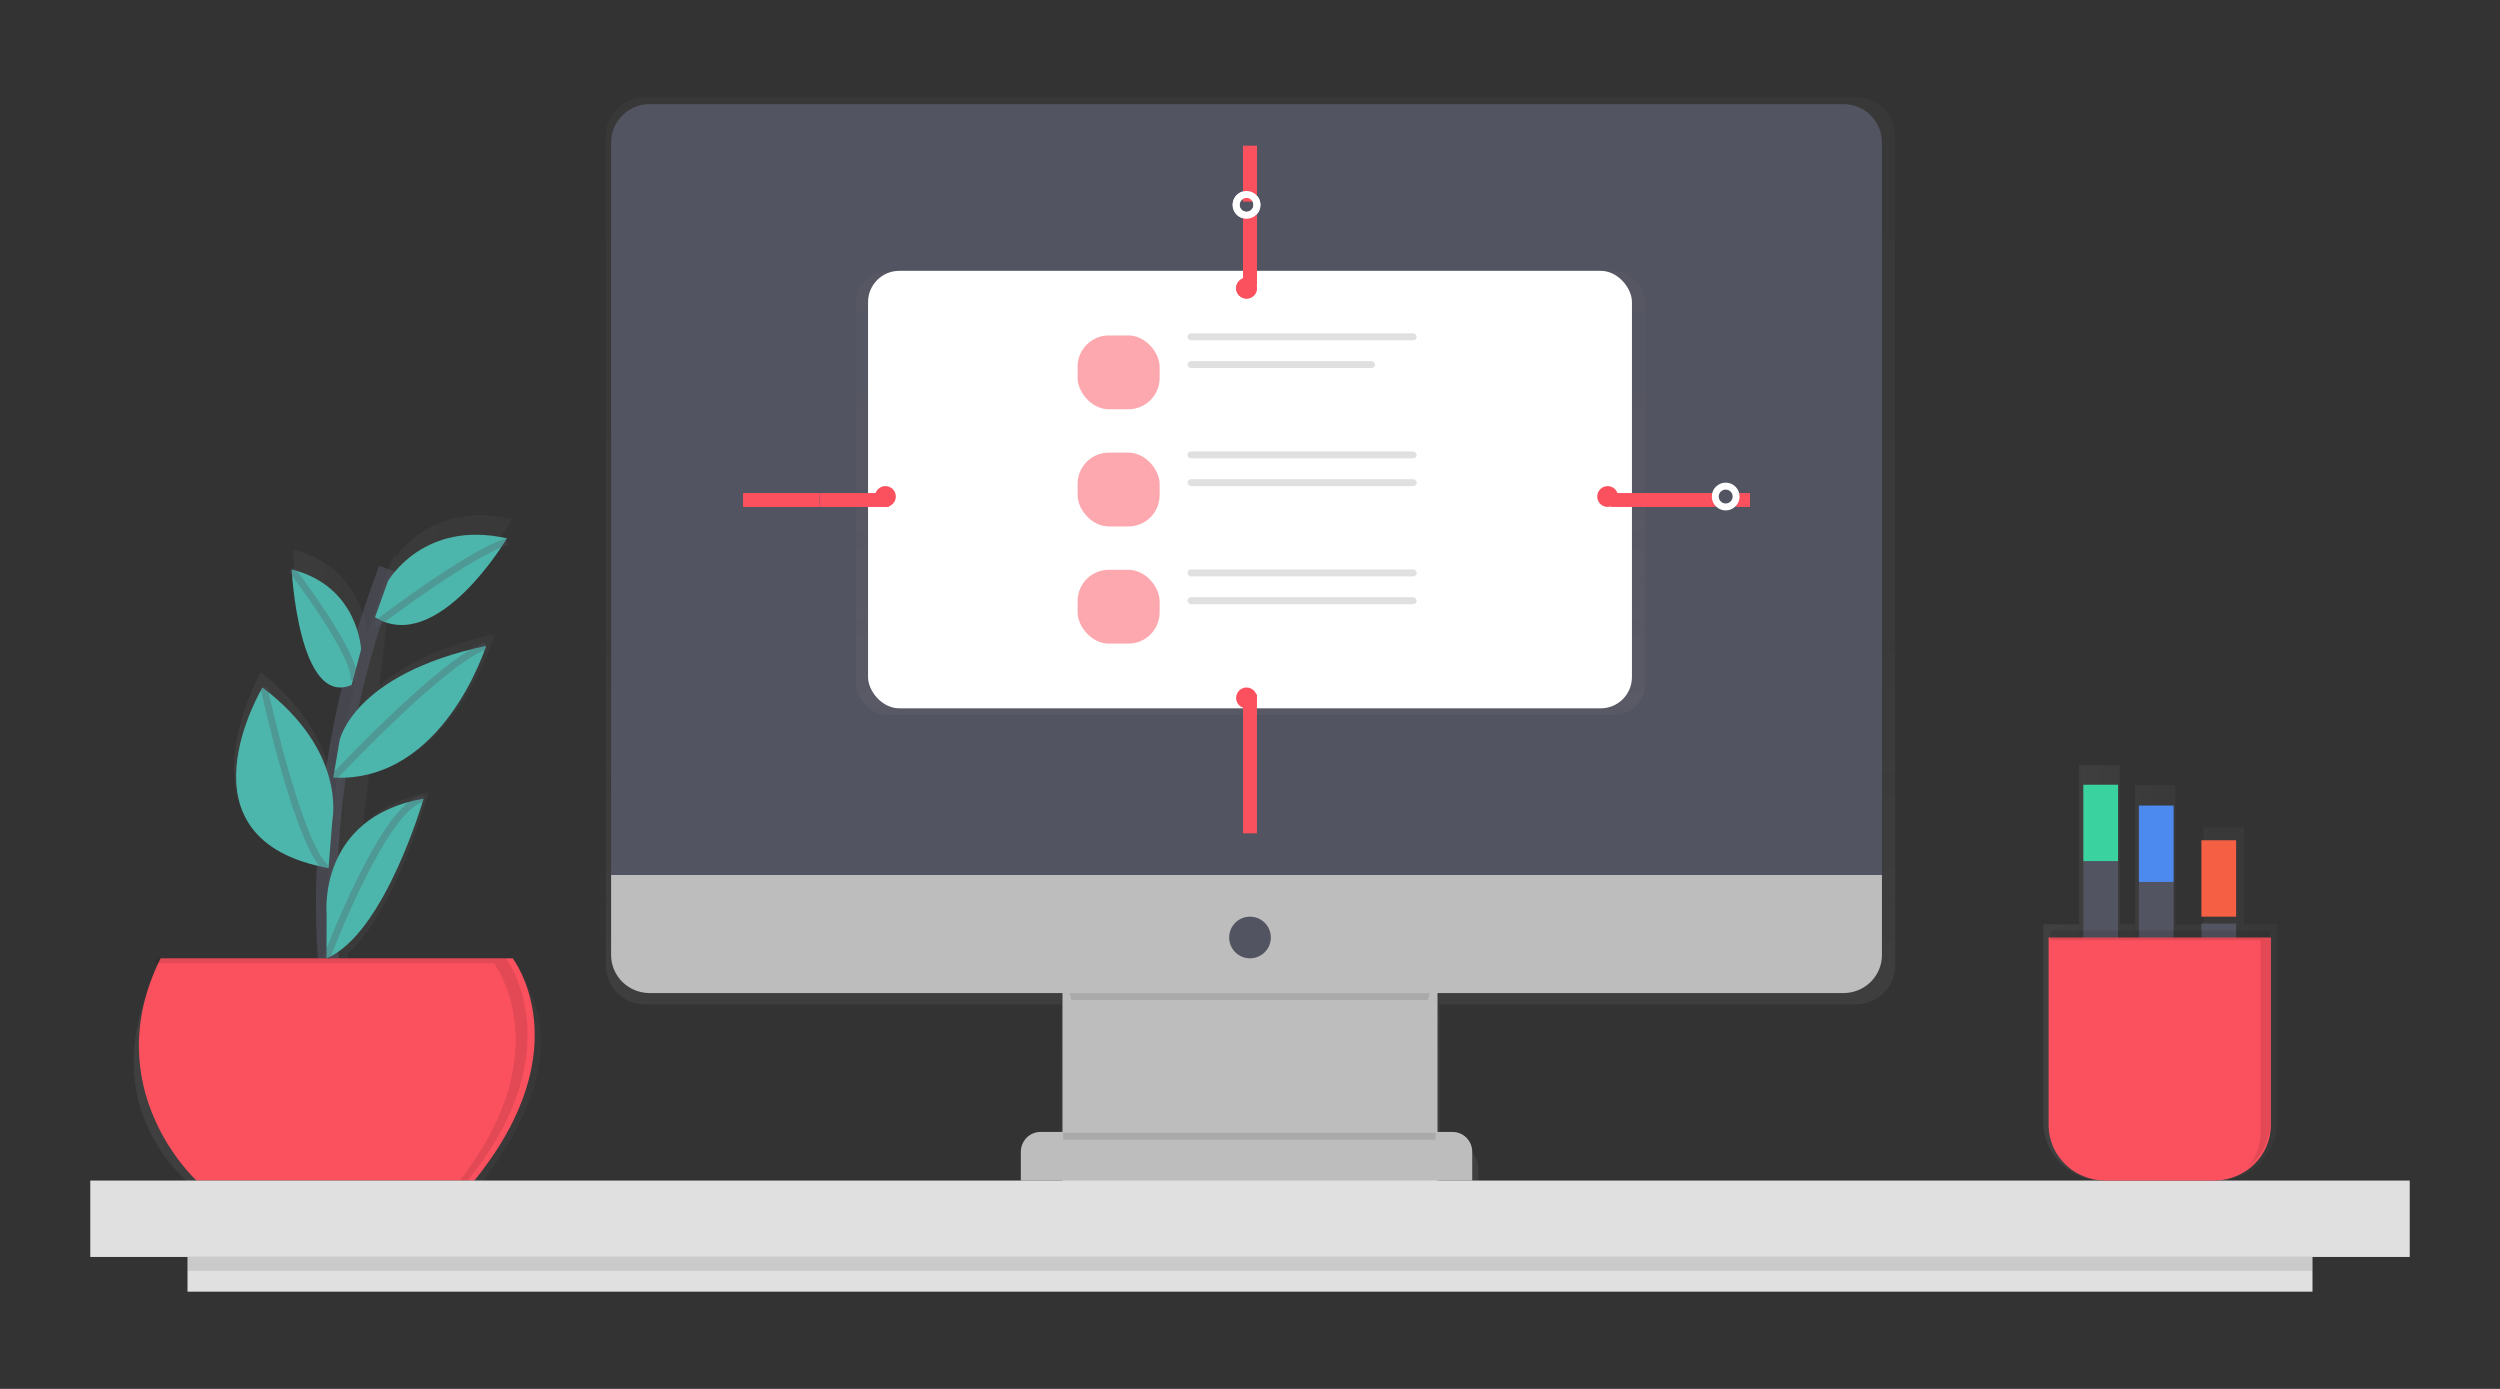
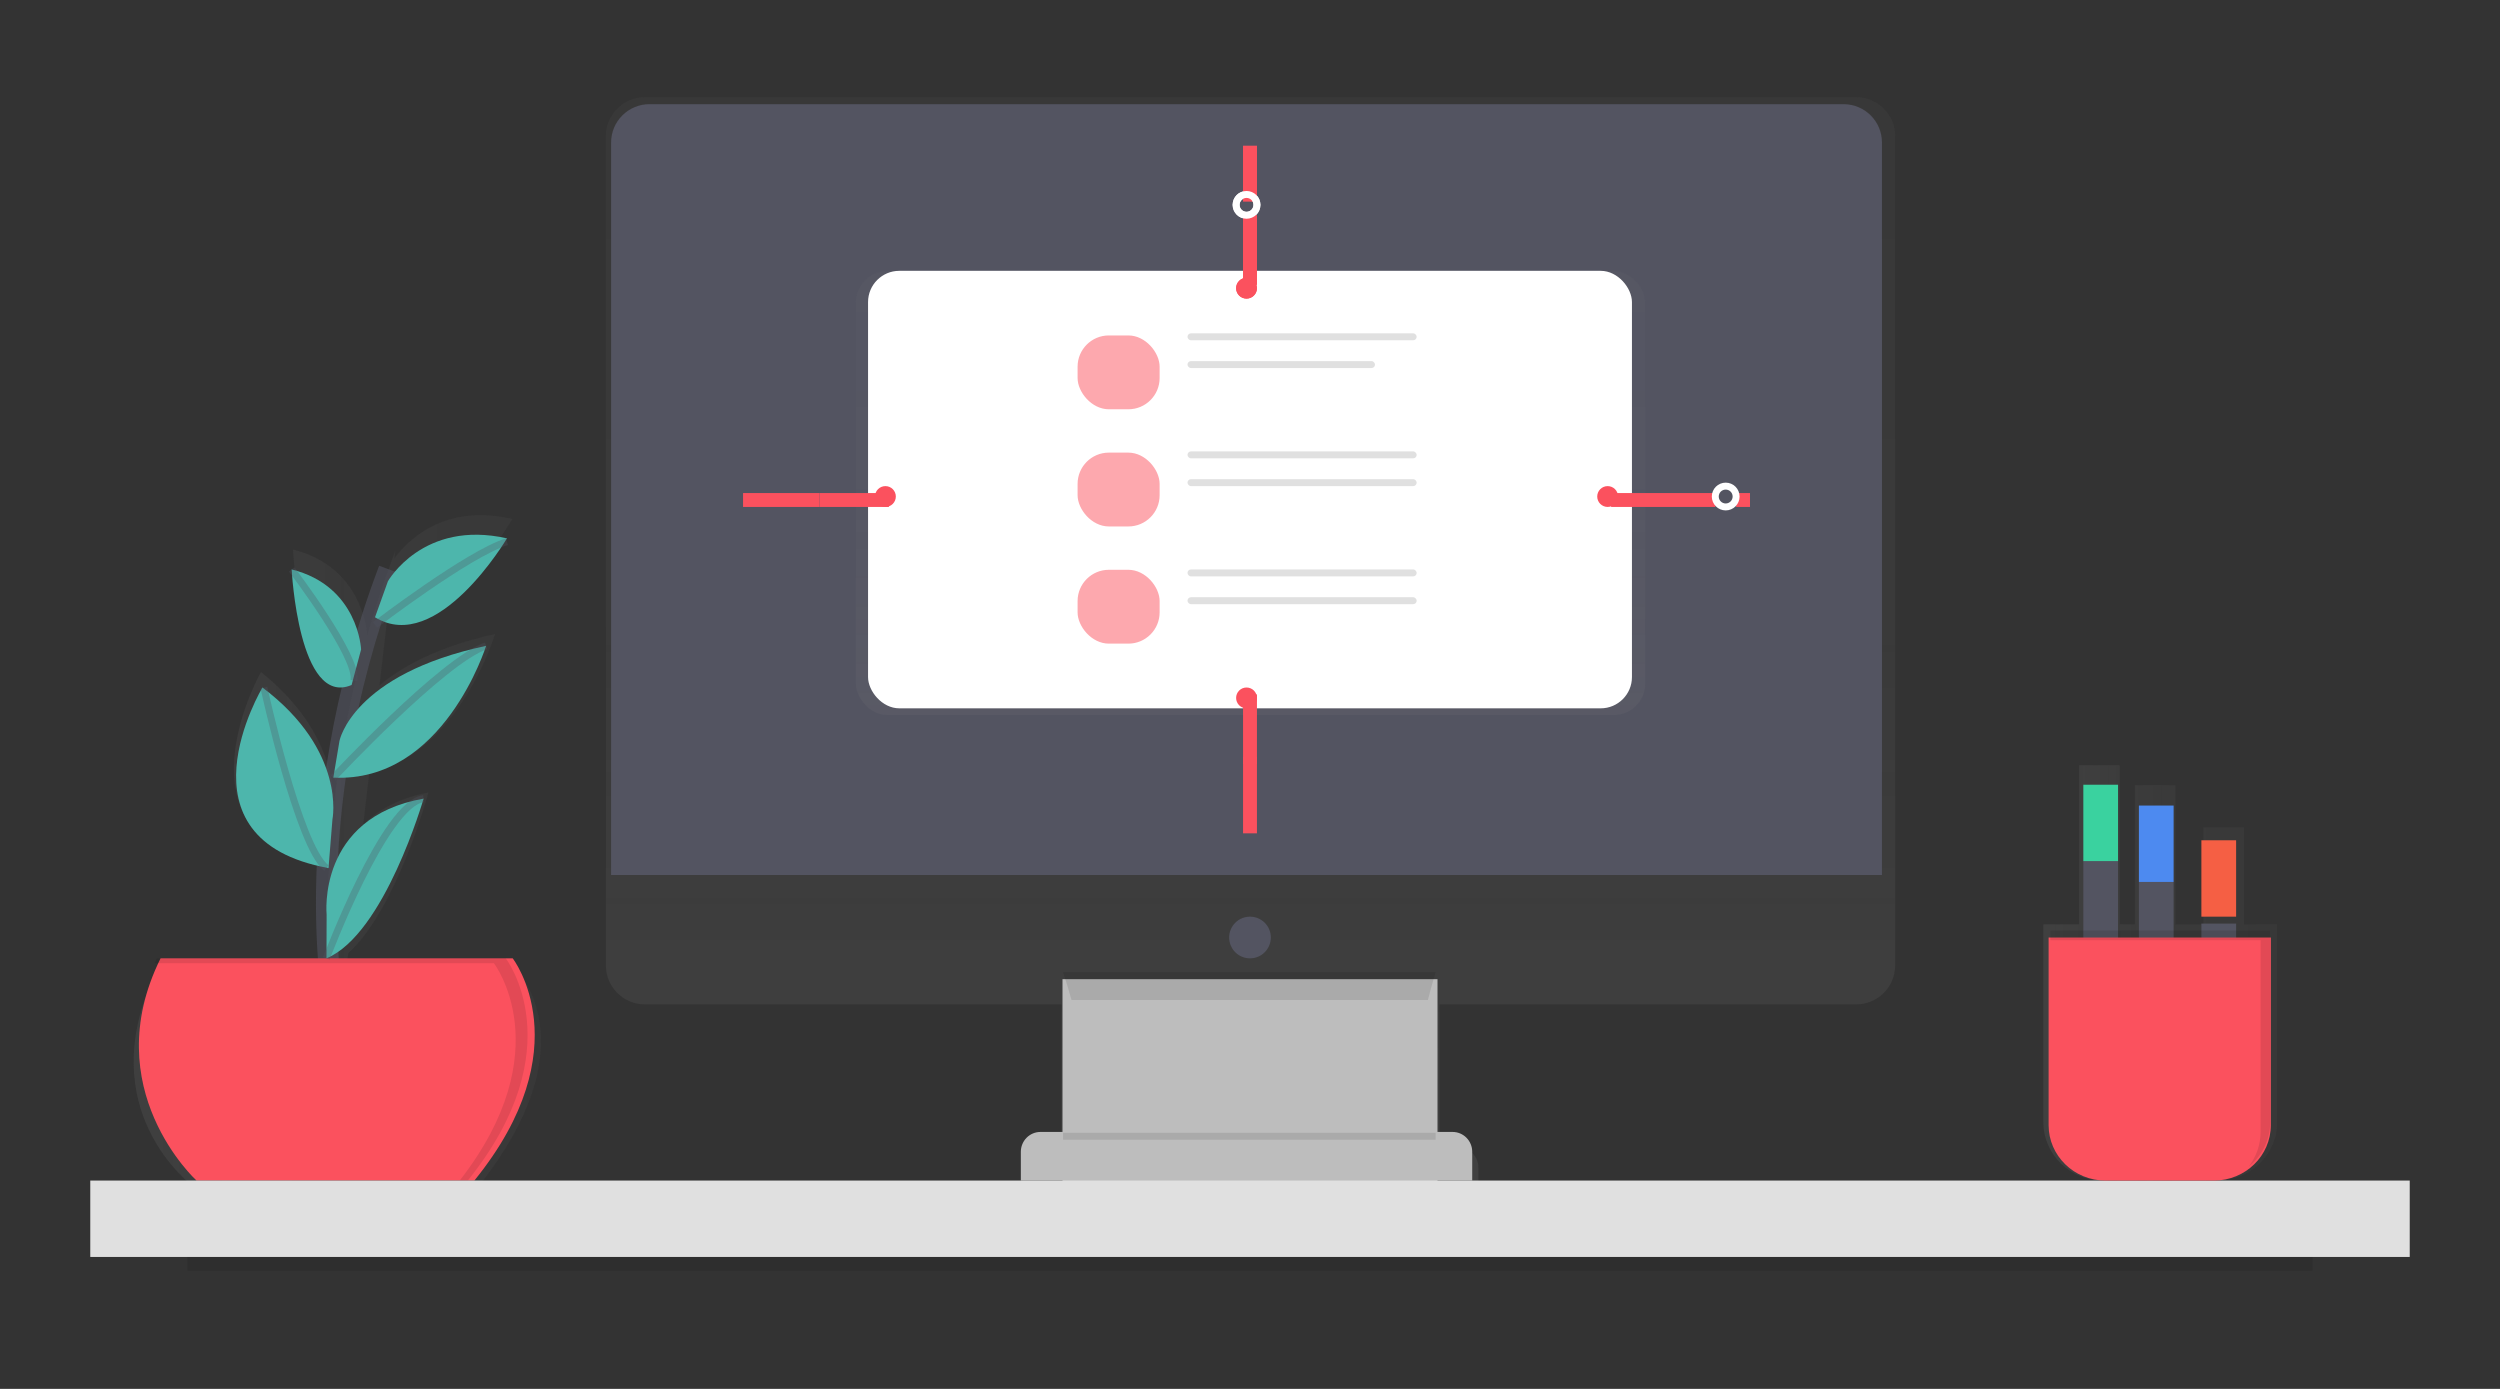
<svg xmlns="http://www.w3.org/2000/svg" xmlns:xlink="http://www.w3.org/1999/xlink" width="360px" height="200px" viewBox="0 0 360 200" version="1.1">
  <rect x="0" y="0" width="360" height="200" fill="#333333" stroke="none" />
  <title>desktop@JPG</title>
  <desc>Created with Sketch.</desc>
  <defs>
    <rect id="path-1" x="0" y="0" width="360" height="200" />
    <linearGradient x1="50%" y1="99.998%" x2="50%" y2="0%" id="linearGradient-3">
      <stop stop-color="#808080" stop-opacity="0.25" offset="0%" />
      <stop stop-color="#808080" stop-opacity="0.12" offset="54%" />
      <stop stop-color="#808080" stop-opacity="0.1" offset="100%" />
    </linearGradient>
    <linearGradient x1="50%" y1="100%" x2="50%" y2="0%" id="linearGradient-4">
      <stop stop-color="#808080" stop-opacity="0.25" offset="0%" />
      <stop stop-color="#808080" stop-opacity="0.12" offset="54%" />
      <stop stop-color="#808080" stop-opacity="0.1" offset="100%" />
    </linearGradient>
    <linearGradient x1="-0.001%" y1="50.015%" x2="100.006%" y2="50.015%" id="linearGradient-5">
      <stop stop-color="#808080" stop-opacity="0.25" offset="0%" />
      <stop stop-color="#808080" stop-opacity="0.12" offset="54%" />
      <stop stop-color="#808080" stop-opacity="0.1" offset="100%" />
    </linearGradient>
    <linearGradient x1="0%" y1="50.003%" x2="100.041%" y2="50.003%" id="linearGradient-6">
      <stop stop-color="#808080" stop-opacity="0.25" offset="0%" />
      <stop stop-color="#808080" stop-opacity="0.12" offset="54%" />
      <stop stop-color="#808080" stop-opacity="0.1" offset="100%" />
    </linearGradient>
  </defs>
  <g id="Page-1" stroke="none" stroke-width="1" fill="none" fill-rule="evenodd">
    <g id="Desktop-HD" transform="translate(-930, -4159)">
      <g id="Portfolio" transform="translate(0, 3920)">
        <g id="Works" transform="translate(150, 239)">
          <g id="Project-3" transform="translate(780, 0)">
            <g id="Content/Projects/Dark/Case-(Var-3)">
              <g id="desktop">
                <mask id="mask-2" fill="white">
                  <use xlink:href="#path-1" />
                </mask>
                <g id="Path" />
                <g mask="url(#mask-2)">
                  <g transform="translate(13, 14)">
                    <g id="Group" opacity="0.7" stroke="none" stroke-width="1" fill="none" fill-rule="evenodd" transform="translate(74, 0)">
                      <path d="M180.286,0 L5.866,0 C2.753,0.011 0.238,2.529 0.248,5.625 L0.248,125.011 C0.238,128.107 2.753,130.625 5.866,130.636 L65.854,130.636 L65.854,151.244 L63.119,151.244 C62.361,151.247 61.635,151.549 61.101,152.084 C60.567,152.619 60.268,153.343 60.271,154.098 L60.271,158.232 L65.854,158.232 L65.854,160.678 L120.297,160.678 L120.297,158.232 L125.881,158.232 L125.881,154.098 C125.883,153.343 125.585,152.619 125.051,152.084 C124.516,151.549 123.79,151.247 123.032,151.244 L120.459,151.244 L120.459,151.066 L120.283,151.066 L120.283,130.636 L180.286,130.636 C183.398,130.625 185.913,128.107 185.904,125.011 L185.904,5.625 C185.913,2.529 183.398,0.011 180.286,0 Z" id="Path" fill="url(#linearGradient-3)" fill-rule="nonzero" />
                    </g>
                    <rect id="Rectangle" stroke="none" fill="#BDBDBD" fill-rule="nonzero" x="140" y="127" width="54" height="32" />
                    <g id="Group" opacity="0.1" stroke="none" stroke-width="1" fill="none" fill-rule="evenodd" transform="translate(140, 126)">
                      <path d="M1.295,4 L52.619,4 C53.238,1.578 53.733,0 53.733,0 L0.075,0 C0.075,0 0.625,1.572 1.295,4 Z" id="Path" fill="#000000" fill-rule="nonzero" />
                    </g>
                    <path d="M80.538,1 L252.462,1 C255.52,1 258,3.469 258,6.516 L258,112 L75,112 L75,6.516 C75,5.053 75.583,3.65 76.622,2.616 C77.661,1.581 79.069,1 80.538,1 Z" id="Path" stroke="none" fill="#535461" fill-rule="nonzero" />
-                     <path d="M252.462,129 L80.538,129 C77.48,129 75,126.549 75,123.526 L75,112 L258,112 L258,123.526 C258,126.549 255.52,129 252.462,129 Z" id="Path" stroke="none" fill="#BDBDBD" fill-rule="nonzero" />
                    <circle id="Oval" stroke="none" fill="#535461" fill-rule="nonzero" cx="167" cy="121" r="3" />
                    <path d="M136.825,149 L196.175,149 C197.735,149 199,150.28 199,151.859 L199,156 L134,156 L134,151.859 C134,151.101 134.298,150.374 134.827,149.838 C135.357,149.301 136.076,149 136.825,149 L136.825,149 Z" id="Path" stroke="none" fill="#BDBDBD" fill-rule="nonzero" />
                    <g id="Group" opacity="0.5" stroke="none" stroke-width="1" fill="none" fill-rule="evenodd" transform="translate(110, 25)">
                      <rect id="Rectangle" fill="url(#linearGradient-4)" fill-rule="nonzero" x="0.248" y="0.041" width="113.656" height="63.918" rx="4.5" />
                    </g>
                    <rect id="Rectangle" stroke="none" fill="#FFFFFF" fill-rule="nonzero" x="112" y="25" width="110" height="63" rx="4.5" />
                    <g id="Group" opacity="0.5" stroke="none" stroke-width="1" fill="none" fill-rule="evenodd" transform="translate(142, 34)">
                      <rect id="Rectangle" fill="#FB515E" fill-rule="nonzero" x="0.173" y="0.303" width="11.813" height="10.633" rx="4.5" />
                    </g>
                    <rect id="Rectangle" stroke="none" fill="#E0E0E0" fill-rule="nonzero" x="158" y="34" width="33" height="1" rx="0.5" />
                    <rect id="Rectangle" stroke="none" fill="#E0E0E0" fill-rule="nonzero" x="158" y="38" width="27" height="1" rx="0.5" />
                    <g id="Group" opacity="0.5" stroke="none" stroke-width="1" fill="none" fill-rule="evenodd" transform="translate(142, 51)">
                      <rect id="Rectangle" fill="#FB515E" fill-rule="nonzero" x="0.173" y="0.177" width="11.813" height="10.633" rx="4.5" />
                    </g>
                    <rect id="Rectangle" stroke="none" fill="#E0E0E0" fill-rule="nonzero" x="158" y="51" width="33" height="1" rx="0.5" />
                    <rect id="Rectangle" stroke="none" fill="#E0E0E0" fill-rule="nonzero" x="158" y="55" width="33" height="1" rx="0.5" />
                    <g id="Group" opacity="0.5" stroke="none" stroke-width="1" fill="none" fill-rule="evenodd" transform="translate(142, 68)">
                      <rect id="Rectangle" fill="#FB515E" fill-rule="nonzero" x="0.173" y="0.05" width="11.813" height="10.633" rx="4.5" />
                    </g>
                    <rect id="Rectangle" stroke="none" fill="#E0E0E0" fill-rule="nonzero" x="158" y="68" width="33" height="1" rx="0.5" />
                    <rect id="Rectangle" stroke="none" fill="#E0E0E0" fill-rule="nonzero" x="158" y="72" width="33" height="1" rx="0.5" />
                    <path d="M167,15 L167,7" id="Path" stroke="#FB515E" stroke-width="2" fill="#000000" fill-rule="nonzero" />
                    <path d="M167,27 L167,17" id="Path" stroke="#FB515E" stroke-width="2" fill="#000000" fill-rule="nonzero" />
                    <circle id="Oval" stroke="none" fill="#FB515E" fill-rule="nonzero" cx="166.5" cy="27.5" r="1.5" />
                    <circle id="Oval" stroke="#FFFFFF" stroke-width="1" fill="none" cx="166.5" cy="15.5" r="1.5" />
                    <path d="M167,15 L167,7" id="Path" stroke="#FB515E" stroke-width="2" fill="#000000" fill-rule="nonzero" />
                    <path d="M167,27 L167,17" id="Path" stroke="#FB515E" stroke-width="2" fill="#000000" fill-rule="nonzero" />
                    <circle id="Oval" stroke="none" fill="#FB515E" fill-rule="nonzero" cx="166.5" cy="27.5" r="1.5" />
                    <circle id="Oval" stroke="#FFFFFF" stroke-width="1" fill="none" cx="166.5" cy="15.5" r="1.5" />
                    <path d="M167,95 L167,106" id="Path" stroke="#FB515E" stroke-width="2" fill="#000000" fill-rule="nonzero" />
                    <path d="M167,86 L167,96" id="Path" stroke="#FB515E" stroke-width="2" fill="#000000" fill-rule="nonzero" />
                    <circle id="Oval" stroke="none" fill="#FB515E" fill-rule="nonzero" cx="166.5" cy="86.5" r="1.5" />
                    <path d="M105,58 L94,58" id="Path" stroke="#FB515E" stroke-width="2" fill="#000000" fill-rule="nonzero" />
                    <path d="M115,58 L105,58" id="Path" stroke="#FB515E" stroke-width="2" fill="#000000" fill-rule="nonzero" />
                    <circle id="Oval" stroke="none" fill="#FB515E" fill-rule="nonzero" cx="114.5" cy="57.5" r="1.5" />
                    <g id="Group" opacity="0.1" stroke="none" stroke-width="1" fill="none" fill-rule="evenodd" transform="translate(140, 149)">
                      <rect id="Rectangle" fill="#000000" fill-rule="nonzero" x="0.076" y="0.125" width="53.656" height="1" />
                    </g>
                    <g id="Group" opacity="0.7" stroke="none" stroke-width="1" fill="none" fill-rule="evenodd" transform="translate(6, 60)">
                      <path d="M55.638,66.063 L30.803,66.063 L31.147,63.263 C38.165,56.945 42.703,40.111 42.703,40.111 C42.602,40.125 42.503,40.145 42.405,40.172 C38.288,41.005 35.359,42.701 33.311,44.74 L34.182,37.29 C47.149,34.49 52.29,17.291 52.29,17.291 C44.017,19.132 38.858,21.98 35.654,24.683 L36.93,13.738 C45.698,16.755 54.767,0.729 54.767,0.729 L54.424,0.657 L54.596,0.547 L54.335,0.64 C44.644,-1.455 39.465,4.1 37.784,6.408 L37.911,5.335 C37.655,6.023 37.406,6.697 37.163,7.358 L37.163,7.358 L37.163,7.385 C36.477,9.249 35.849,11.091 35.28,12.909 L35.28,12.909 L35.28,12.909 C34.784,14.462 34.319,15.998 33.887,17.518 L33.887,17.498 C33.887,17.498 33.486,7.708 23.192,5.132 C23.192,5.132 24.272,26.482 32.429,22.988 L32.429,22.988 C31.675,26.083 31.057,29.062 30.522,31.955 L30.522,31.955 C30.181,33.838 29.884,35.672 29.63,37.459 L29.582,37.514 L29.63,37.472 L29.61,37.613 L29.61,37.613 L29.61,37.613 C29.381,39.235 29.187,40.815 29.027,42.353 C29.184,39.388 28.646,30.823 18.582,22.774 C18.582,22.774 5.204,46.35 28.015,50.98 C28.066,51.025 28.118,51.069 28.166,51.111 L28.131,51.004 L28.337,51.049 L28.43,49.838 C28.155,54.891 28.181,59.957 28.509,65.007 L28.509,65.007 C28.533,65.351 28.557,65.695 28.581,66.022 L3.461,66.022 C-6.123,85.9 8.785,96.794 8.785,96.794 L49.948,96.794 C65.933,76.589 55.638,66.063 55.638,66.063 Z" id="Shape" fill="url(#linearGradient-5)" fill-rule="nonzero" />
                    </g>
                    <path d="M35.414,133 C35.414,133 29.147,104.605 43,68" id="Path" stroke="#535461" stroke-width="3" fill="none" opacity="0.6" />
                    <path d="M10.123,124 L60.828,124 C60.828,124 70.831,136.87 55.309,156 L15.297,156 C15.297,156 0.809,142.783 10.123,124 Z" id="Path" stroke="none" fill="#FB515E" fill-rule="nonzero" />
                    <path d="M42.862,69.698 C42.862,69.698 47.909,60.781 60,63.524 C60,63.524 50.006,80.42 41,74.887 L42.862,69.698 Z" id="Path" stroke="none" fill="#4DB6AC" fill-rule="nonzero" />
                    <path d="M39,79.524 C39,79.524 38.625,70.402 29,68 C29,68 29.996,87.899 37.629,84.639 L39,79.524 Z" id="Path" stroke="none" fill="#4DB6AC" fill-rule="nonzero" />
                    <path d="M35.888,92.676 C35.888,92.676 37.729,83.117 57,79 C57,79 50.854,98.769 35,97.977 L35.888,92.676 Z" id="Path" stroke="none" fill="#4DB6AC" fill-rule="nonzero" />
                    <path d="M34.871,103.995 C34.871,103.995 36.909,94.137 24.795,85 C24.795,85 11.643,106.885 34.307,111 L34.871,103.995 Z" id="Path" stroke="none" fill="#4DB6AC" fill-rule="nonzero" />
                    <path d="M34.034,117.695 C34.034,117.695 32.615,103.716 48,101 C48,101 42.381,120.52 34.013,124 L34.034,117.695 Z" id="Path" stroke="none" fill="#4DB6AC" fill-rule="nonzero" />
                    <path d="M41,76 C41,76 54.37,65.765 60,64" id="Path" stroke="#535461" stroke-width="1" fill="none" opacity="0.3" />
                    <path d="M35,98 C35,98 50.812,81.073 57,79" id="Path" stroke="#535461" stroke-width="1" fill="none" opacity="0.3" />
                    <path d="M29,68 C29,68 38.654,80.667 37.965,84" id="Path" stroke="#535461" stroke-width="1" fill="none" opacity="0.3" />
                    <path d="M25,85 C25,85 30,107.961 34,111" id="Path" stroke="#535461" stroke-width="1" fill="none" opacity="0.3" />
                    <path d="M34,124 C34,124 42.4,101.676 48,101" id="Path" stroke="#535461" stroke-width="1" fill="none" opacity="0.3" />
                    <g id="Group" opacity="0.1" stroke="none" stroke-width="1" fill="none" fill-rule="evenodd" transform="translate(9, 124)">
                      <path d="M50.828,0 L0.588,0 C0.475,0.233 0.366,0.466 0.246,0.696 L49.119,0.696 C49.119,0.696 58.788,13.256 44.198,32 L45.36,32 C60.74,12.87 50.828,0 50.828,0 Z" id="Path" fill="#000000" fill-rule="nonzero" />
                    </g>
                    <rect id="Rectangle" stroke="none" fill="#E0E0E0" fill-rule="nonzero" x="0" y="156" width="334" height="11" />
-                     <rect id="Rectangle" stroke="none" fill="#E0E0E0" fill-rule="nonzero" x="14" y="167" width="306" height="5" />
                    <rect id="Rectangle" stroke="none" fill="#000000" fill-rule="nonzero" opacity="0.1" x="14" y="167" width="306" height="2" />
                    <path d="M237,58 L239,58" id="Path" stroke="#FB515E" stroke-width="2" fill="#000000" fill-rule="nonzero" />
                    <path d="M219,58 L234,58" id="Path" stroke="#FB515E" stroke-width="2" fill="#000000" fill-rule="nonzero" />
                    <circle id="Oval" stroke="none" fill="#FB515E" fill-rule="nonzero" cx="218.5" cy="57.5" r="1.5" />
                    <circle id="Oval" stroke="#FFFFFF" stroke-width="1" fill="none" cx="235.5" cy="57.5" r="1.5" />
                    <g id="Group" opacity="0.7" stroke="none" stroke-width="1" fill="none" fill-rule="evenodd" transform="translate(281, 96)">
                      <path d="M32.53,56.166 L32.564,56.114 C32.635,56.003 32.705,55.889 32.774,55.769 L32.812,55.703 C32.878,55.591 32.941,55.476 33.001,55.359 L33.032,55.3 C33.1,55.166 33.165,55.031 33.224,54.89 L33.224,54.89 C33.348,54.607 33.455,54.319 33.547,54.024 L33.581,53.91 C33.612,53.803 33.643,53.697 33.67,53.59 L33.705,53.438 C33.728,53.341 33.748,53.244 33.766,53.145 C33.766,53.09 33.787,53.034 33.797,52.979 C33.808,52.924 33.828,52.786 33.842,52.686 C33.856,52.586 33.842,52.572 33.863,52.517 C33.883,52.462 33.883,52.307 33.89,52.2 C33.89,52.152 33.89,52.1 33.89,52.052 C33.89,51.897 33.89,51.738 33.89,51.583 L33.89,23.103 L29.134,23.103 L29.134,9.145 L23.295,9.145 L23.295,23.103 L19.27,23.103 L19.27,3.055 L13.432,3.055 L13.432,23.103 L11.237,23.103 L11.237,0.19 L5.399,0.19 L5.399,23.103 L0.247,23.103 L0.247,51.586 C0.247,56.234 4.097,60 8.833,60 L25.318,60 C28.051,60.011 30.628,58.725 32.269,56.531 L32.269,56.531 C32.354,56.409 32.441,56.287 32.53,56.166 Z" id="Path" fill="url(#linearGradient-6)" fill-rule="nonzero" />
                    </g>
                    <rect id="Rectangle" stroke="none" fill="#535461" fill-rule="nonzero" x="287" y="110" width="5" height="34" />
                    <rect id="Rectangle" stroke="none" fill="#3AD29F" fill-rule="nonzero" x="287" y="99" width="5" height="11" />
                    <rect id="Rectangle" stroke="none" fill="#535461" fill-rule="nonzero" x="295" y="113" width="5" height="34" />
                    <rect id="Rectangle" stroke="none" fill="#4D8AF0" fill-rule="nonzero" x="295" y="102" width="5" height="11" />
                    <rect id="Rectangle" stroke="none" fill="#535461" fill-rule="nonzero" x="304" y="119" width="5" height="34" />
                    <rect id="Rectangle" stroke="none" fill="#F55F44" fill-rule="nonzero" x="304" y="107" width="5" height="11" />
                    <path d="M282,121 L314,121 L314,148.015 C314,152.425 310.34,156 305.826,156 L290.174,156 C285.66,156 282,152.425 282,148.015 L282,121 L282,121 Z" id="Path" stroke="none" fill="#FB515E" fill-rule="nonzero" />
                    <g id="Group" opacity="0.1" stroke="none" stroke-width="1" fill="none" fill-rule="evenodd" transform="translate(282, 120)">
                      <path d="M0.248,0 L0.248,1.388 L30.527,1.388 L30.527,28.969 C30.53,30.792 29.924,32.563 28.807,33.997 C30.764,32.453 31.906,30.087 31.904,27.582 L31.904,0 L0.248,0 Z" id="Path" fill="#000000" fill-rule="nonzero" />
                    </g>
                  </g>
                </g>
              </g>
            </g>
          </g>
        </g>
      </g>
    </g>
  </g>
</svg>